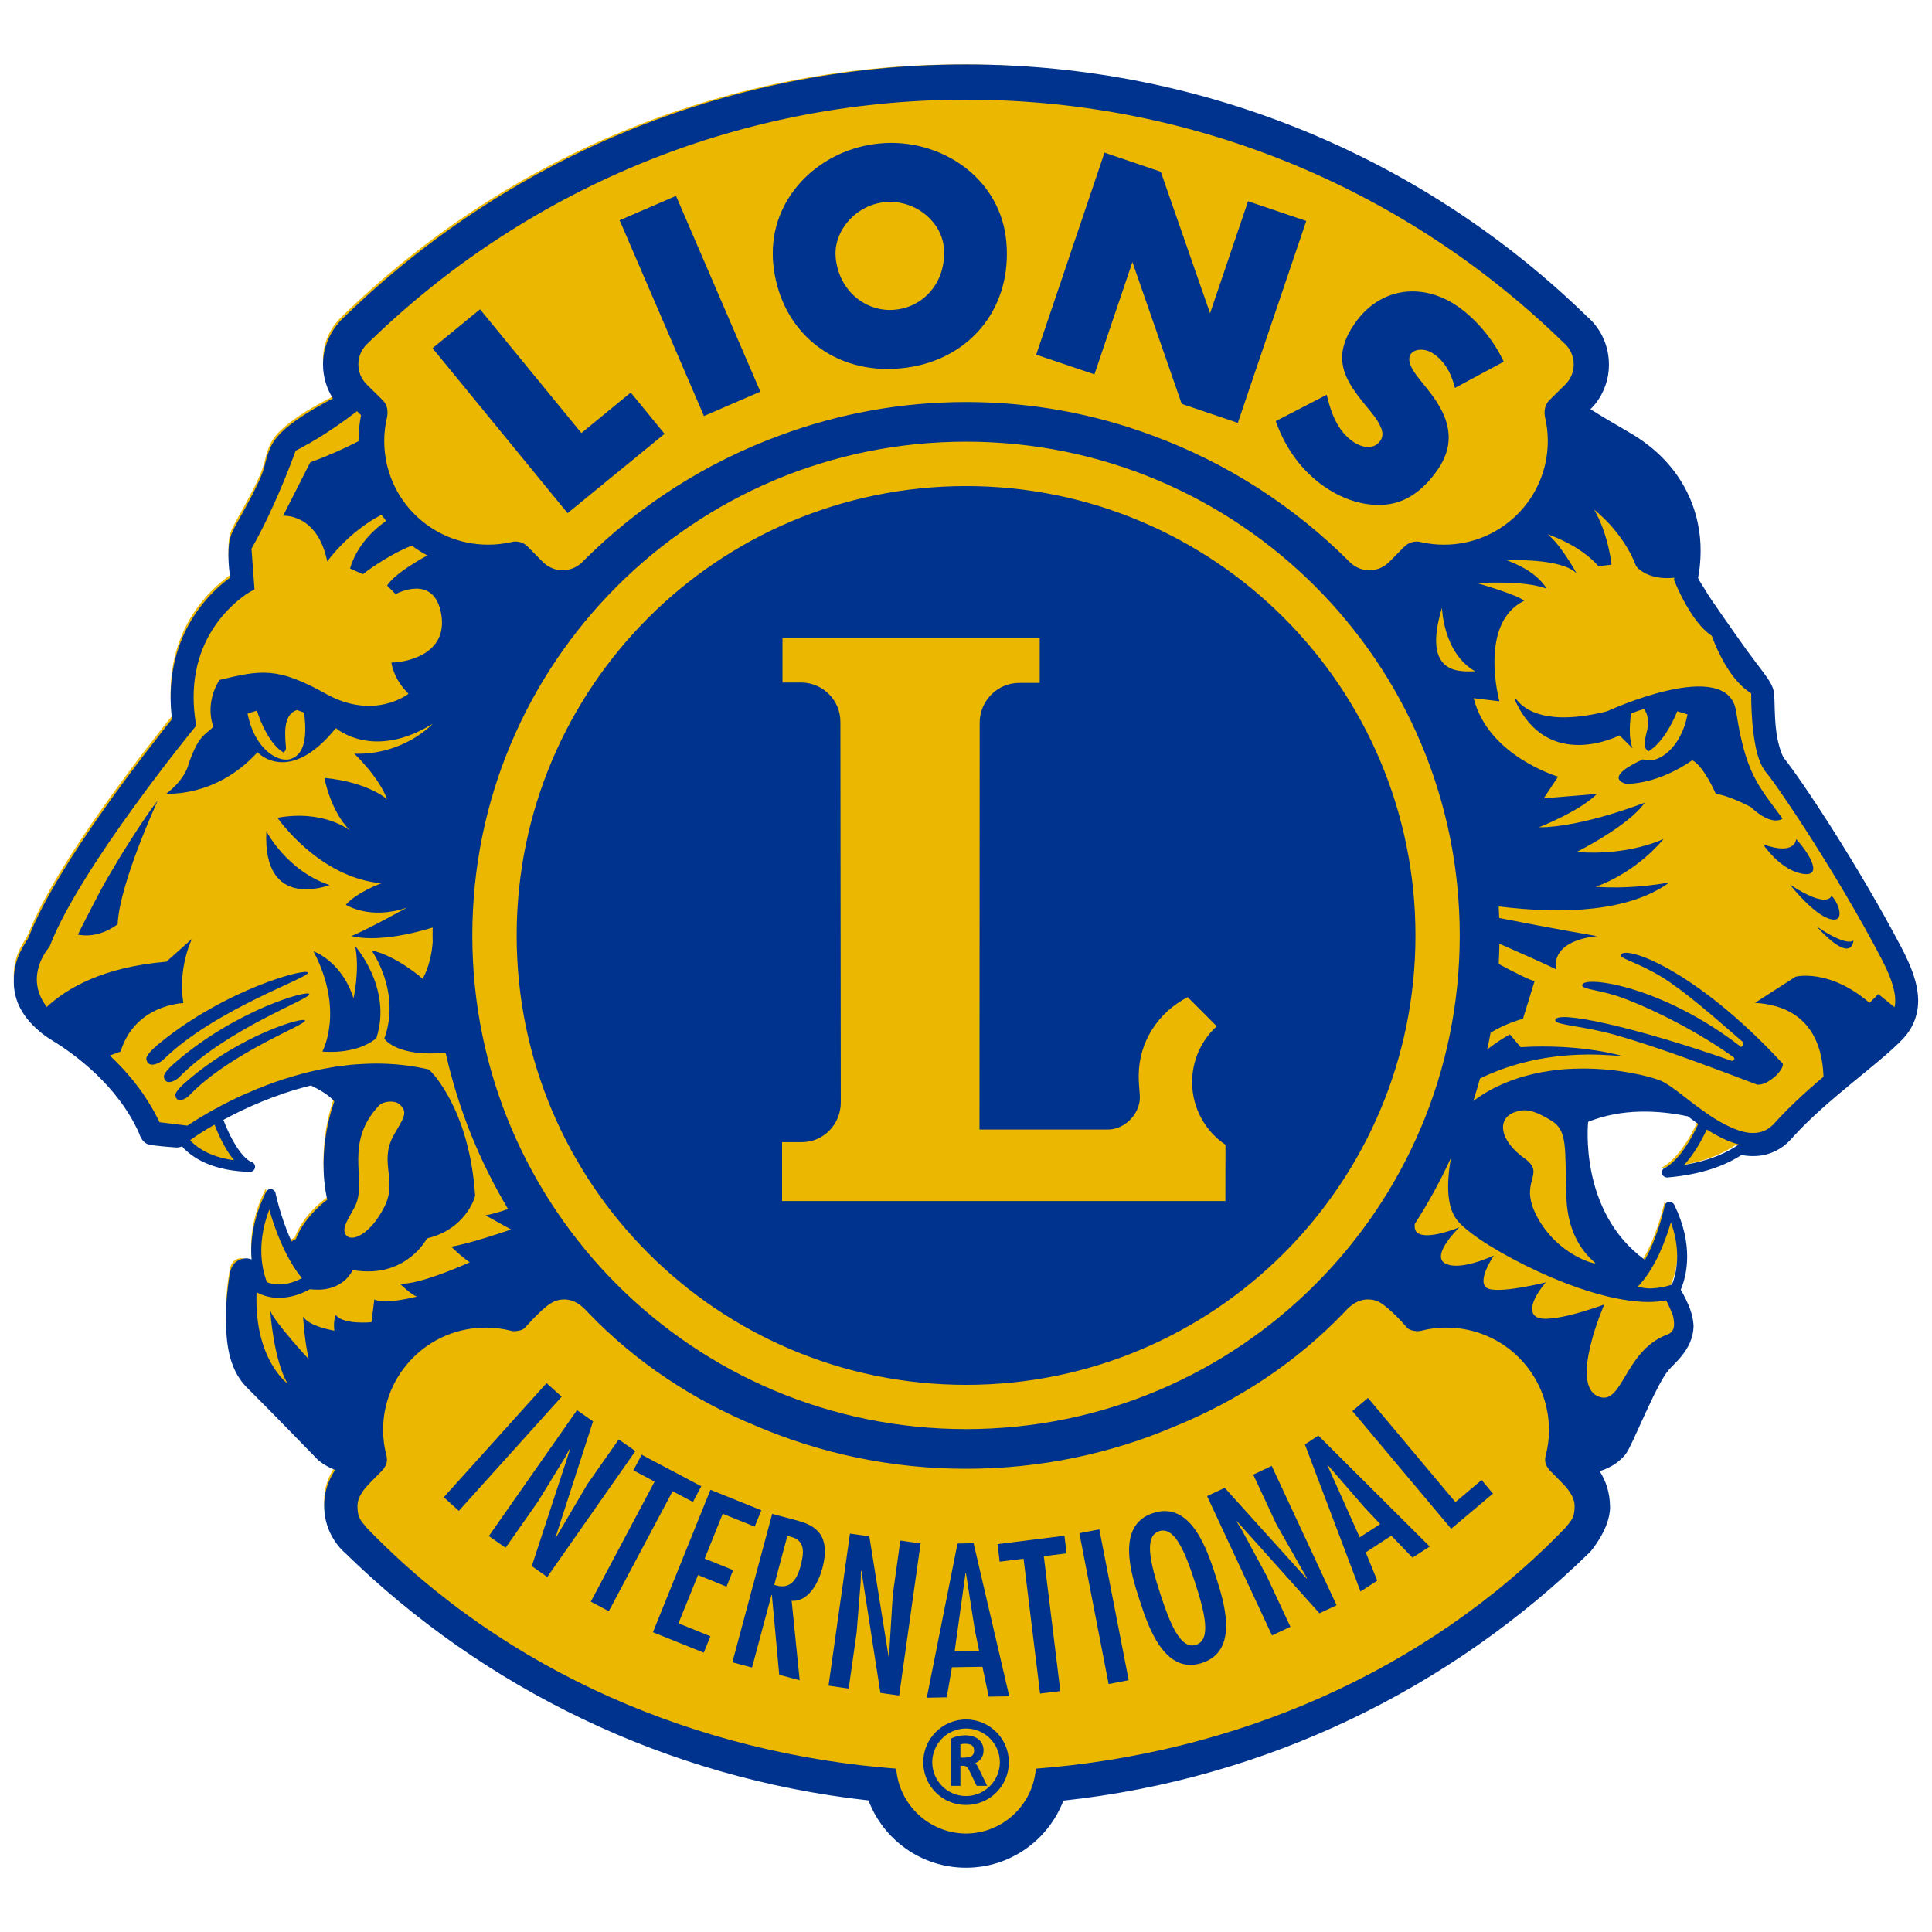
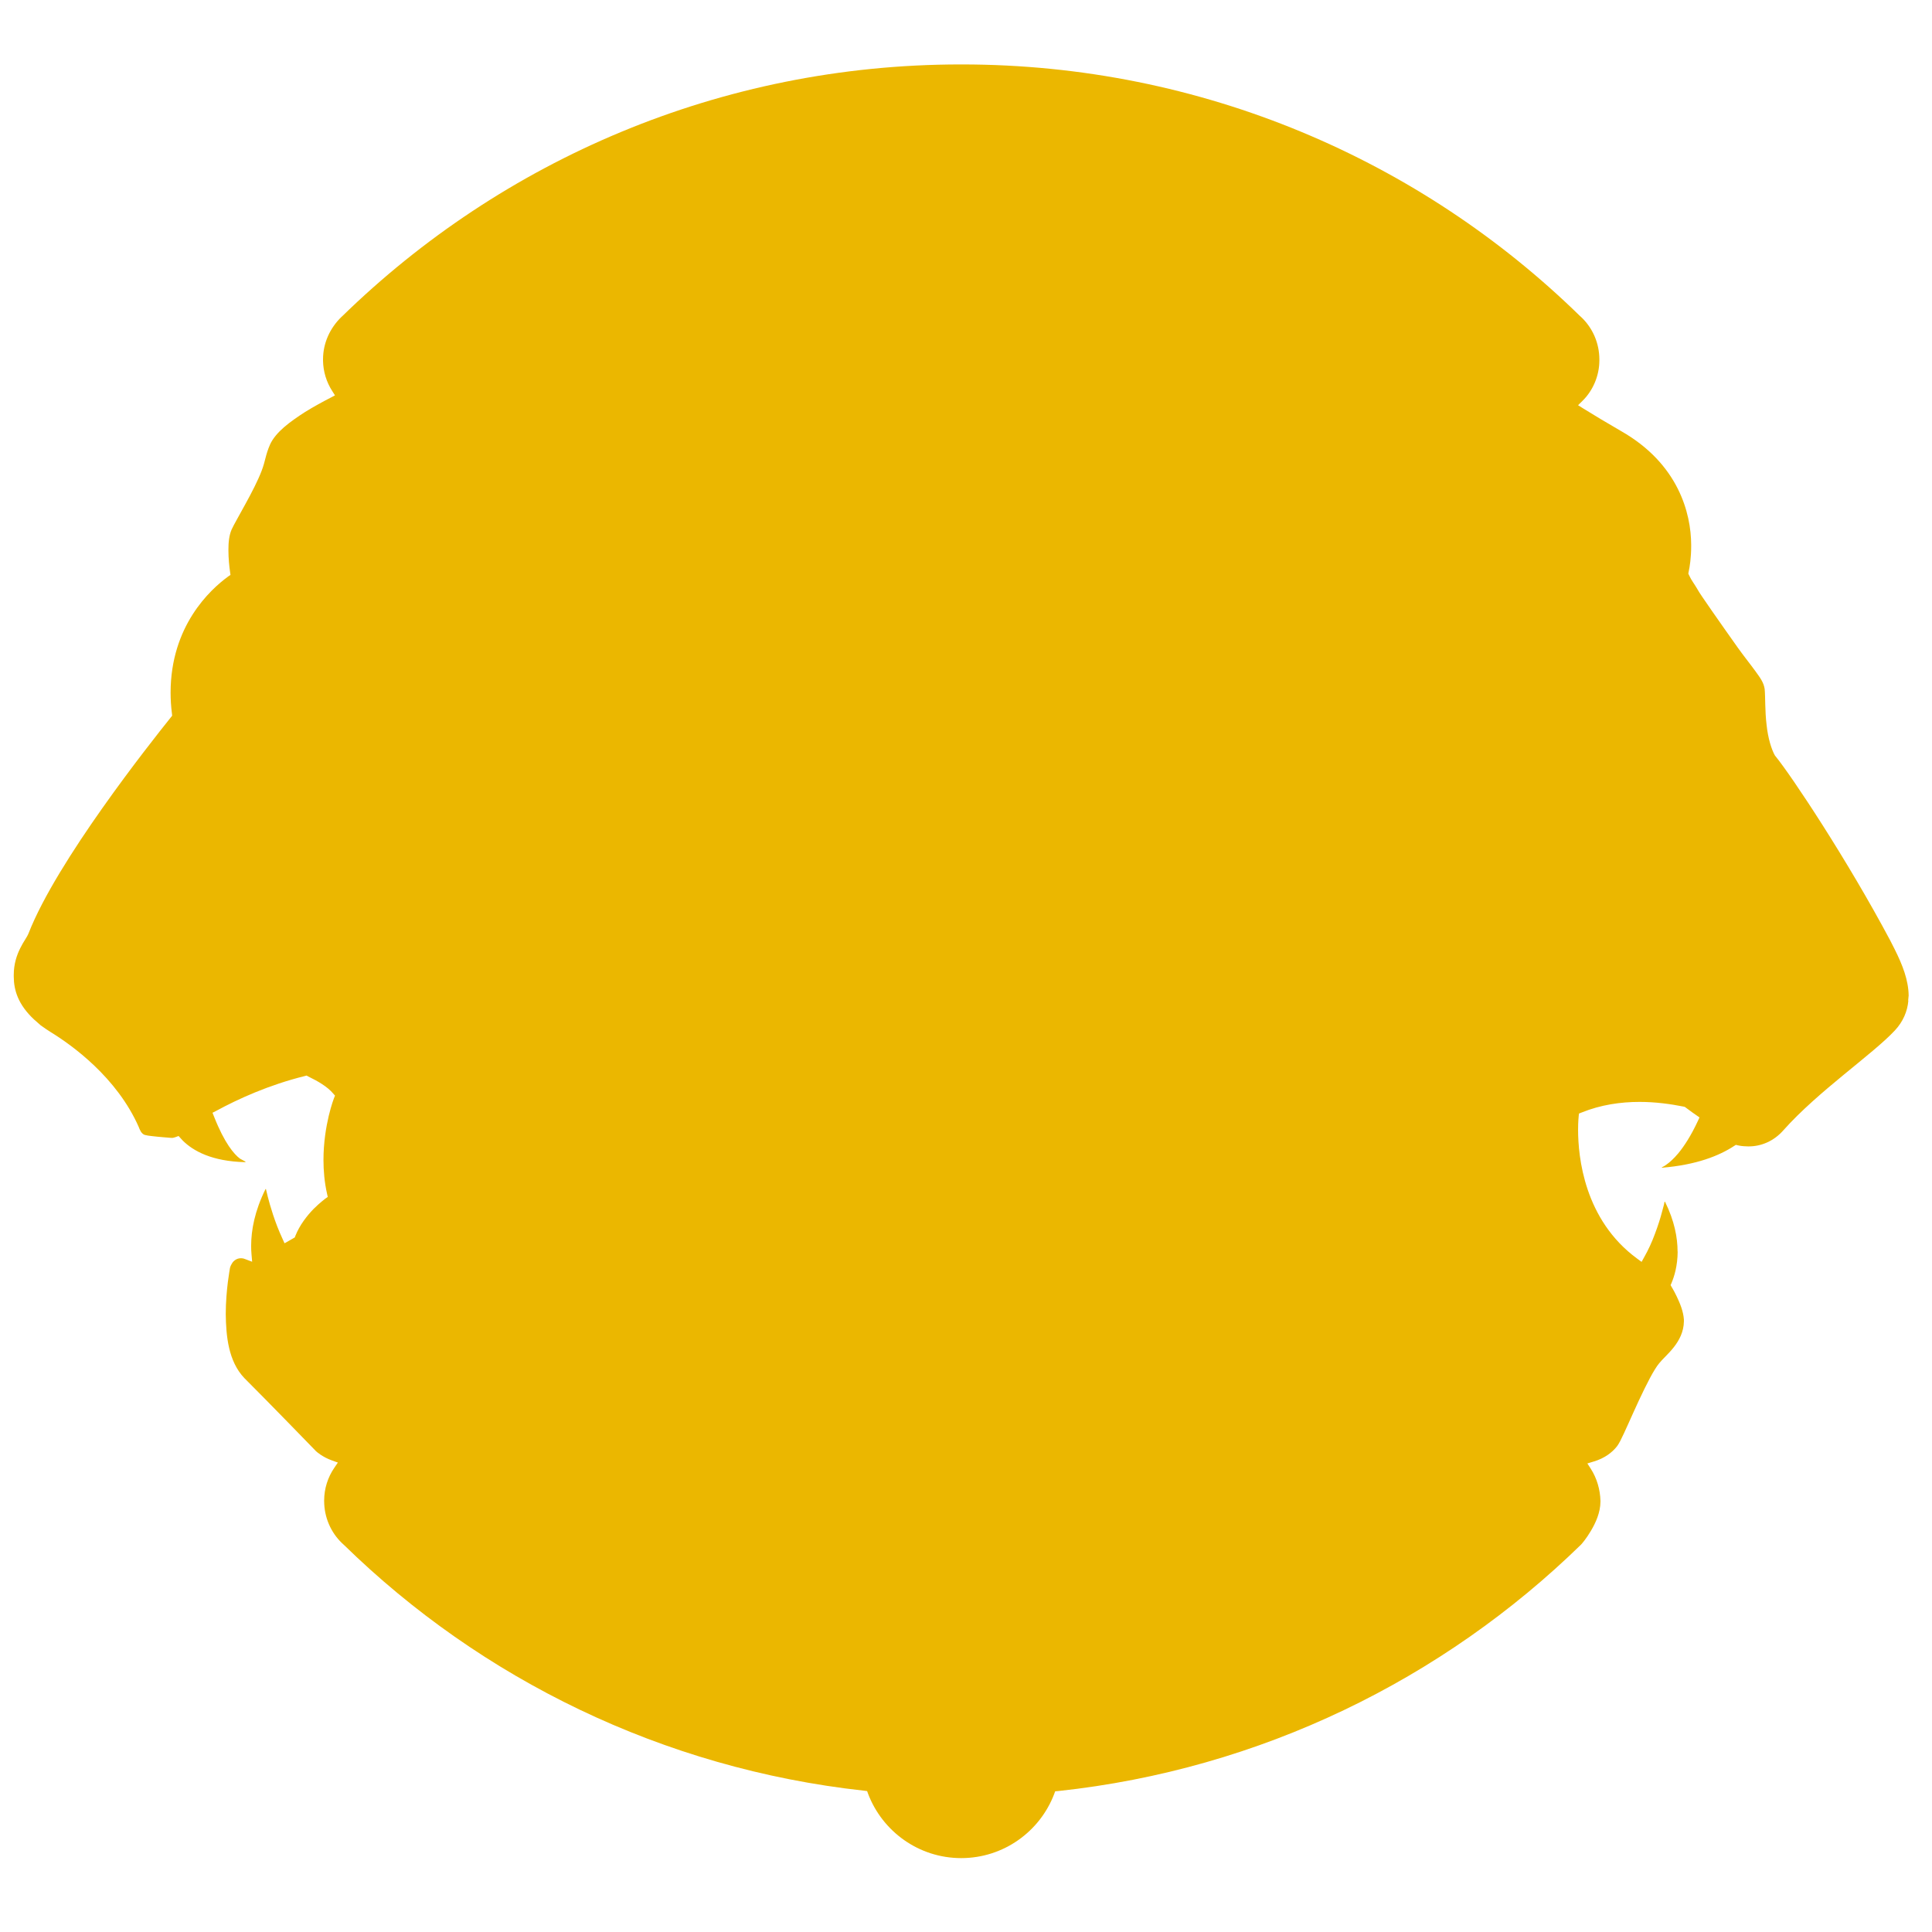
<svg xmlns="http://www.w3.org/2000/svg" id="a" width="150" height="150" viewBox="0 0 150 150">
  <path d="m148.187,77.293c-.015-1.174-.456-2.341-1.095-3.613l-.166-.327h-.007.007l-.167-.329c-3.328-6.261-7.664-12.787-8.911-14.313l-.022-.024-.016-.02c-.265-.459-.546-1.355-.652-2.38-.136-1.101-.09-2.204-.151-2.796-.076-.509-.342-.859-.723-1.388-.37-.512-.842-1.095-1.328-1.771-.7-.98-1.443-2.045-2.036-2.893-.289-.42-.553-.807-.752-1.094-.198-.299-.304-.448-.342-.534-.274-.476-.539-.811-.646-1.07-.021-.039-.037-.07-.053-.106l-.046-.105.022-.115c.091-.425.199-1.124.199-1.999v-.121c-.009-2.443-.987-6.289-5.44-8.825-1.093-.632-2.066-1.215-2.946-1.761l-.396-.249.335-.329c.827-.805,1.32-1.969,1.32-3.154v-.059c0-1.279-.524-2.445-1.374-3.264l-.168-.155c-12.327-12.039-29.29-19.497-47.967-19.497h.015-.084c-18.685,0-35.639,7.458-48.044,19.566l-.036.03c-.897.867-1.437,2.037-1.437,3.304v.106c.015.844.267,1.656.713,2.349l.214.34-.358.189c-.547.282-1.269.669-1.967,1.103-1.154.743-2.263,1.544-2.712,2.515-.375.857-.349,1.252-.661,2.059-.279.735-.781,1.708-1.253,2.564-.471.874-.904,1.611-1.069,1.976-.208.477-.253,1.026-.253,1.609,0,.646.069,1.285.129,1.702l.031.22-.184.128c-1.412,1.028-4.454,3.845-4.465,8.996,0,.522.03,1.079.106,1.655l.015.153-.098.123c-1.657,2.071-8.843,11.143-11.043,16.755-.128.335-.397.644-.656,1.179-.257.517-.497,1.191-.501,2.059v.143c.007,1.071.349,2.175,1.572,3.324l.441.386.076.069c.069.049.099.074.205.144.115.084.289.204.569.381,1.656,1.016,5.145,3.517,6.843,7.375l.007.007v.015c.018.043.039.091.054.131.091.169.075.202.25.373.149.091.061.049.183.091.146.04.274.054.493.081.563.071,1.362.126,1.542.143h.1c.083-.016.151-.034.228-.061l.234-.086.169.186c.061.068.114.131.165.18.806.796,2.26,1.606,4.832,1.665h.007c.007,0,.024-.005.024-.011v-.01c0-.006-.013-.024-.013-.024l-.418-.227c-.453-.339-1.198-1.193-2.009-3.255l-.123-.308.289-.148c1.667-.907,4.087-2.016,6.889-2.706l.13-.034.118.068c.771.373,1.499.798,1.941,1.325l.145.164-.085.209s-.197.506-.403,1.363c-.204.867-.409,2.066-.409,3.428,0,.826.076,1.725.28,2.631l.053.236-.204.141s-.091.069-.258.209c-.168.134-.396.342-.646.588-.502.519-1.077,1.246-1.407,2.084l-.045.121-.113.065c-.115.064-.228.131-.334.192l-.35.197-.168-.374c-.144-.312-.282-.636-.402-.946-.479-1.246-.745-2.326-.832-2.721h-.004l-.03-.148c0-.007-.007-.024-.024-.024-.007,0-.015.01-.021.016-.84,1.7-1.11,3.186-1.11,4.391,0,.23.007.447.026.647l.051.593-.554-.209c-.093-.041-.184-.063-.29-.063h-.007c-.045,0-.106,0-.176.015-.285.053-.492.278-.566.435-.103.179-.12.267-.13.315v.014l-.005.009-.004.006v.019c0,.007-.007.026-.007.05-.011.046-.022.121-.037.22-.031.175-.069.441-.11.768-.08.652-.163,1.546-.163,2.477.022,1.71.197,3.672,1.448,4.981,1.925,1.92,5.296,5.4,5.517,5.627v.003l.03.031c.054.048.494.457,1.26.732l.449.161-.273.403c-.503.727-.791,1.621-.791,2.541-.004.021-.004.019-.004.021h-.011l.015.021c0,1.27.524,2.439,1.374,3.259l.164.151c10.638,10.394,24.728,17.364,40.389,19.081l.229.03.076.213c1.109,2.91,3.927,4.99,7.227,4.99,3.293,0,6.111-2.066,7.22-4.975l.076-.211.228-.019c15.738-1.687,29.889-8.688,40.606-19.139l.033-.039c.014-.011.37-.417.727-1.024.367-.616.737-1.412.743-2.272v-.046c-.021-.89-.279-1.768-.75-2.503l-.267-.413.471-.144c.88-.253,1.467-.733,1.801-1.153.113-.14.167-.246.28-.447.343-.667.872-1.909,1.443-3.136.571-1.222,1.178-2.428,1.587-2.905.487-.623,1.883-1.599,1.913-3.239v-.151c-.044-.639-.302-1.254-.546-1.768-.114-.25-.236-.462-.325-.623-.024-.045-.046-.08-.07-.116l-.091-.165.07-.161c.213-.504.471-1.329.478-2.44l-.007-.006c0-1.067-.236-2.369-.972-3.858,0,0-.007-.01-.015-.01h-.009c-.007,0-.014.01-.014.013,0,.006-.007.006-.007.016,0,.007,0,.021-.007.035-.007.044-.016.093-.031.16-.039.138-.085.314-.146.541-.119.466-.309,1.084-.576,1.782-.211.574-.486,1.18-.812,1.756l-.204.369-.335-.245c-4.131-3.022-4.596-7.923-4.596-10.016,0-.643.046-1.028.046-1.038l.022-.216.205-.081c1.497-.605,3.037-.824,4.504-.824,1.223,0,2.393.161,3.439.369l.078.024.068.05c.176.13.349.258.532.391.093.061.181.128.273.19l.26.181-.13.283c-.539,1.156-1.064,1.952-1.51,2.495-.373.444-.691.721-.914.874-.111.089-.204.14-.265.17-.031.014-.053.034-.069.034l-.029.015c0,.001-.007.01-.007.01h-.024l.031.009c0,.007.007.015.021.015,2.644-.22,4.414-.919,5.59-1.693l.131-.081.158.039c.16.033.312.06.464.066.114.01.22.014.325.014h.054c.957,0,1.946-.404,2.689-1.254,2.718-3.052,6.913-5.88,8.659-7.754.622-.668.972-1.476,1.041-2.309h-.015" fill="#ebb700" stroke-width="0" />
-   <path d="m142.198,69.55s-.267,1.076-3.229-.876c0,0,1.792,2.308,3.107,2.674,1.314.365.591-1.404.121-1.798m-2.741-4.4s-.039,1.314-2.568.402c0,0,1.238,1.902,2.94,2.264,1.836.397.629-1.586-.372-2.666m-1.058-1.592c-1.913-2.591-2.871-3.519-3.608-8.334-.653-4.336-10.018,0-10.018,0-4.603,1.146-6.38-.055-7.048-.932,0-.026-.198-.163-.091.089,2.544,5.605,8.105,2.712,8.105,2.712l1.018,1.015c-.235-.591-.288-1.479-.121-2.715.214-.079.585-.23,1.002-.342.25.33.283.551.312,1.069.022.508-.273,1.191-.273,1.623,0,.41.303.593.303.593,1.064-.628,1.861-2.158,2.24-3.112.275.075.539.158.8.243-.511,2.663-2.296,3.821-3.313,3.532-.054-.016-.1-.033-.145-.046-3.249,1.482-1.322,1.901-1.322,1.901,2.704,0,5.144-1.832,5.144-1.832.902.448,1.837,2.621,1.837,2.621,1.01.106,2.703,1.01,2.703,1.01,1.686,1.581,2.477.906,2.477.906m-114.49,11.959c-.076-.407-6.349,1.265-11.469,5.435,0,0-1.153.882-1.08,1.289.151.776,1.071.277,1.307.04,3.996-3.928,11.319-6.353,11.242-6.764m73.39,38.971l1.8,3.856,2.363,4.168-.016.049-6.358-7.047-1.373.642,5.043,10.818,1.427-.672-1.853-3.97-1.906-3.524-.41-.672.016-.033,6.41,7.152,1.329-.627-5.037-10.818-1.434.678ZM9.316,66.533c-.568.959-1.061,1.77-1.559,2.696l.004-.005c-.524.999-1.359,2.607-1.716,3.341.942.175,1.985-.009,3.09-.805.121-3.115,3.107-9.595,3.107-9.595-.851,1.062-2.127,3.085-2.926,4.368m5.174,17.424s-.926.756-.874,1.098c.108.661.849.233,1.041.031,3.229-3.373,9.092-5.503,9.032-5.849-.054-.349-5.075,1.129-9.2,4.721m40.167-51.655l4.377-1.895-6.548-15.199-4.383,1.895.091.195,6.463,15.004Zm33.264-11.958l3.827,11.013,4.359,1.474,5.311-15.678-4.519-1.529-2.949,8.699-3.827-10.991-4.368-1.483-5.304,15.688,4.522,1.527,2.947-8.72Zm-19.005,8.302h.014c.324,0,.653-.016.987-.048,4.9-.447,8.266-4.076,8.257-8.878,0-.318-.014-.653-.046-.987-.432-4.657-4.568-7.64-8.939-7.64-.297,0-.592.015-.895.044-4.445.41-8.295,3.907-8.295,8.509,0,.25.006.508.03.775.456,4.928,4.131,8.226,8.887,8.226m-.198-12.952c.136-.015.265-.021.394-.021h.009c2.141,0,3.987,1.632,4.157,3.529h-.004c.016.161.024.32.024.482,0,2.36-1.649,4.161-3.807,4.359-.128.015-.257.021-.387.021-2.138-.006-3.991-1.641-4.223-4.079-.007-.106-.011-.203-.011-.302-.004-1.915,1.652-3.792,3.847-3.99m30.398,17.182c.731,1.971,1.966,3.702,3.714,4.908,1.215.841,2.689,1.418,4.216,1.418.183,0,.373-.007.562-.03,1.792-.174,3.1-1.38,4.025-2.72.586-.849.845-1.678.845-2.482,0-1.337-.691-2.562-1.611-3.708l-.685-.859c-.258-.327-.501-.653-.652-1.01-.084-.198-.114-.364-.114-.502,0-.471.357-.73.91-.742.313,0,.67.104.996.333.82.572,1.3,1.404,1.564,2.369l.076.267,3.789-2.035-.09-.181c-.752-1.563-2.065-3.132-3.494-4.125-1.11-.768-2.318-1.155-3.487-1.155-1.723,0-3.365.842-4.504,2.506-.676.971-.972,1.832-.972,2.634,0,1.408.881,2.569,1.967,3.891.441.522,1.178,1.412,1.161,2.066,0,.173-.045.325-.145.477-.257.374-.582.503-.962.512-.372,0-.797-.161-1.163-.414-1.131-.778-1.656-2.049-1.99-3.378l-.061-.267-3.957,2.046.06.18Zm-55.046,6.965l7.527-6.157-2.621-3.208-3.835,3.145-7.869-9.609-3.692,3.024.145.169,10.345,12.636Zm96.946,32.066c2.847,3.089,2.885,1.114,2.885,1.114-.668.469-2.885-1.114-2.885-1.114m7.914,5.782c-.016-1.389-.571-2.717-1.308-4.137-3.358-6.388-7.814-13.103-9.123-14.705-.219-.37-.508-1.25-.606-2.233-.13-1.064-.091-2.143-.153-2.802-.09-.616-.417-1.028-.79-1.558-.381-.516-.842-1.101-1.322-1.763-.698-.98-1.444-2.032-2.036-2.893-.584-.835-1.049-1.527-1.077-1.594-.28-.487-.563-.874-.632-1.04-.015-.039-.03-.068-.045-.099.09-.441.198-1.17.198-2.075v-.059c.015-2.53-.995-6.579-5.62-9.207-1.086-.629-2.059-1.205-2.932-1.753.896-.882,1.435-2.135,1.435-3.443v-.036c0-1.375-.568-2.644-1.497-3.541l-.159-.136c-12.396-12.106-29.45-19.612-48.225-19.612h-.069c-18.784,0-35.829,7.506-48.285,19.66l-.054.043c-.961.939-1.544,2.195-1.548,3.572v.044c.004.937.28,1.846.77,2.612-.551.285-1.28.68-1.995,1.128-1.164.743-2.332,1.556-2.857,2.673-.394.91-.37,1.33-.663,2.075-.269.696-.765,1.659-1.235,2.519-.471.869-.896,1.596-1.077,2.004-.243.554-.282,1.156-.289,1.755,0,.669.075,1.33.136,1.757-1.466,1.055-4.611,3.978-4.624,9.289,0,.547.037,1.108.105,1.7-1.663,2.091-8.848,11.137-11.104,16.871-.136.409-1.17,1.479-1.173,3.35v.039c-.029,1.18.355,2.464,1.697,3.713l.456.401.09.065c.05.036.222.189.795.541,1.629.995,5.062,3.47,6.702,7.209.013.049.036.106.07.186.068.12.108.268.348.488.183.131.235.13.297.148.19.053.343.073.563.099.631.078,1.579.144,1.587.144h.136c.115-.016.222-.044.32-.083.06.066.114.13.183.197.872.865,2.438,1.716,5.089,1.78h.007c.197,0,.364-.156.387-.349.021-.209-.114-.393-.312-.437-.121-.041-1.071-.502-2.148-3.249,1.647-.899,4.04-1.992,6.797-2.672.756.362,1.452.786,1.823,1.242,0,0-1.437,3.652-.554,7.628,0,0-1.737,1.242-2.439,3.052-.114.06-.229.121-.334.183-.144-.309-.274-.625-.388-.925-.592-1.533-.85-2.822-.854-2.822-.034-.167-.172-.288-.332-.309-.166-.025-.329.066-.402.213-.866,1.752-1.155,3.306-1.155,4.566,0,.243.015.466.031.675-.125-.046-.274-.083-.434-.083-.064,0-.146.007-.241.031-.442.079-.707.391-.827.605-.123.223-.153.389-.168.439v.02c0,.005-.327,1.691-.327,3.617.024,1.717.173,3.784,1.548,5.234,1.991,1.979,5.522,5.625,5.53,5.63l.037.04c.058.051.548.504,1.375.811-.547.793-.859,1.755-.859,2.753v.044c0,1.37.569,2.641,1.497,3.532l.159.144c10.695,10.446,24.862,17.455,40.606,19.187,1.156,3.055,4.111,5.226,7.572,5.226,3.45,0,6.399-2.165,7.561-5.21,15.821-1.696,30.057-8.724,40.84-19.256l.04-.035c.021-.022.388-.443.766-1.076.379-.642.791-1.494.798-2.465,0-.031-.007-.046-.007-.055-.016-.964-.288-1.905-.805-2.693.955-.288,1.602-.807,1.982-1.275.136-.168.204-.307.318-.519.352-.682.881-1.92,1.46-3.145.553-1.208,1.183-2.424,1.541-2.836.381-.527,1.946-1.617,1.991-3.463,0-.061,0-.128-.009-.173-.053-.73-.325-1.384-.577-1.906-.123-.267-.243-.487-.343-.647-.021-.046-.044-.083-.066-.121.227-.531.499-1.412.499-2.576,0-1.123-.25-2.492-1.009-4.032-.078-.148-.236-.23-.403-.209-.169.011-.297.14-.334.299,0,.01-.228,1.126-.745,2.474-.213.559-.479,1.159-.791,1.725-5.18-3.775-4.405-10.719-4.405-10.719,2.658-1.066,5.485-.899,7.733-.428.175.136.357.269.541.397.09.07.181.135.279.195-.531,1.134-1.04,1.903-1.457,2.417-.357.422-.654.676-.851.824-.099.064-.168.109-.214.136-.03.013-.045.019-.053.019-.183.07-.282.267-.243.459.046.17.205.303.387.303h.03c2.697-.23,4.528-.944,5.758-1.753.183.041.357.068.526.075.12.014.234.014.355.014h.046c1.064.007,2.156-.435,2.969-1.37,2.674-3.004,6.844-5.822,8.654-7.753.772-.826,1.161-1.862,1.161-2.911v-.02ZM28.49,26.716l.106-.099c11.97-11.683,28.331-18.876,46.372-18.876h.069c18.04,0,34.401,7.194,46.37,18.876l.115.099c.403.401.661.956.661,1.573,0,.607-.235,1.145-.652,1.563l-1.239,1.223c-.252.254-.373.594-.373.965,0,.106.009.205.03.304l-.006-.007c.151.61.228,1.248.228,1.9,0,4.452-3.609,8.051-8.053,8.051-.591,0-1.168-.06-1.722-.183h-.024l-.053-.015c-.105-.03-.213-.045-.328-.045-.378,0-.721.16-.964.41l-.015.007-1.101,1.116c-.403.423-.957.697-1.587.697-.631,0-1.185-.265-1.597-.705-4.29-4.285-9.501-7.648-15.305-9.777-4.497-1.671-9.35-2.579-14.417-2.579s-9.912.909-14.393,2.572c-5.818,2.119-11.043,5.492-15.337,9.784-.409.439-.964.705-1.594.705-.629,0-1.186-.274-1.588-.697l-1.1-1.116-.024-.022c-.243-.25-.577-.396-.957-.396-.113,0-.219.015-.325.045l-.061.015h-.015c-.554.123-1.131.183-1.723.183-4.452,0-8.057-3.599-8.057-8.051,0-.652.08-1.29.229-1.9l-.004.007c.022-.099.031-.198.031-.304,0-.37-.108-.692-.373-.965l-1.239-1.223c-.417-.418-.653-.956-.653-1.563,0-.617.259-1.173.669-1.573m83.462,20.471s.091,3.538,2.583,4.937c-.929-.021-4.231.501-2.583-4.937m1.38,25.445c0,10.586-4.283,20.154-11.226,27.102-6.942,6.943-16.511,11.223-27.101,11.223s-20.167-4.28-27.109-11.223c-6.942-6.948-11.227-16.516-11.227-27.102,0-10.595,4.285-20.167,11.227-27.11,6.942-6.942,16.514-11.228,27.109-11.228s20.159,4.286,27.101,11.228c6.943,6.943,11.226,16.515,11.226,27.11m-95.157,17.451c-1.717-.235-2.713-.857-3.313-1.44-.054-.065-.045-.065-.098-.124l.218-.154c0-.004.397-.283,1.14-.736.161-.099.339-.202.533-.312.537,1.374,1.07,2.234,1.519,2.766m2.733,3.827c.381,1.352,1.178,3.663,2.529,5.326-.334.183-1.025.498-1.777.489-.303,0-.615-.055-.935-.172-.204-.534-.439-1.375-.439-2.459,0-.895.159-1.965.622-3.185m5.165,8.188s-.223.447-.113,1.218c0,0-1.991-.325-2.432-1.104,0,0,.106,1.875.441,3.319,0,0-2.654-2.872-2.985-3.757,0,0,.22,3.647,1.325,5.637,0,0-2.594-1.893-2.39-7.08.298.159.595.27.886.339h.004c.136.035.269.054.403.07.022,0,.046.007.068.007.129.016.26.021.381.021,1.124-.005,2.02-.461,2.393-.671.222.019.425.034.623.034,1.146.006,1.921-.487,2.347-.98.159-.199.282-.381.364-.543.419.075.816.103,1.194.103,1.678.011,2.877-.698,3.623-1.389.493-.454.797-.914.955-1.176,2.963-.698,3.689-3.13,3.699-3.198l.025-.084v-.091c-.452-6.679-3.412-9.569-3.48-9.633l-.105-.104-.145-.033c-1.33-.294-2.651-.427-3.941-.427-.305,0-.61.01-.912.025-.074,0-.144.011-.22.011-.297.016-.593.033-.881.064h-.007c-.297.033-.586.066-.875.105-.075.011-.148.026-.22.029-.28.049-.562.094-.835.149h-.015c-.282.049-.562.113-.836.173-.066.015-.135.031-.209.048-.269.068-.534.126-.793.197-.009,0-.009.007-.016.007-.264.074-.522.144-.781.219-.068.024-.129.036-.198.064-.252.071-.493.15-.737.233-.007,0-.011.009-.015.009-.252.08-.493.165-.728.262-.061.021-.123.041-.183.063-.228.088-.457.179-.676.265h-.013c-.223.091-.443.184-.663.288-.053.019-.106.04-.159.065-.206.089-.412.184-.61.263,0,.01-.007.01-.01.01-.203.098-.401.186-.588.283-.046.019-.093.044-.141.064-.18.095-.345.181-.514.259-.007.009-.015.019-.03.019-.167.089-.33.169-.484.268-.046.018-.093.039-.138.065-.136.073-.274.153-.394.216-.016.009-.031.019-.045.026-.86.488-1.46.894-1.741,1.07l-2.165-.265c-.114-.243-.235-.472-.355-.707-.024-.041-.046-.084-.074-.131-.118-.219-.246-.439-.376-.638-.024-.039-.046-.081-.069-.119-.129-.206-.262-.409-.394-.603-.013-.011-.019-.026-.03-.044-.141-.204-.289-.401-.437-.593-.026-.036-.05-.073-.079-.101-.146-.203-.297-.382-.451-.564-.021-.024-.037-.041-.054-.058-.15-.185-.31-.355-.462-.533-.011-.011-.022-.02-.03-.033-.16-.174-.327-.344-.488-.503l-.066-.073c-.161-.161-.327-.325-.494-.479l.842-.309c1.11-3.653,4.87-3.762,4.87-3.762-.441-2.768.668-4.981.668-4.981l-1.99,1.77c-4.918.413-7.724,2.058-9.282,3.512-.348-.463-.554-.902-.663-1.317-.013-.03-.02-.065-.028-.098-.011-.053-.022-.111-.03-.168-.009-.055-.016-.1-.025-.154-.006-.035-.009-.075-.014-.12-.006-.093-.015-.183-.015-.273,0-.7.236-1.32.472-1.78.12-.219.235-.401.327-.519.084-.124.136-.169.129-.169l.069-.075.029-.093c1.125-2.937,3.931-7.201,6.45-10.678,2.522-3.488,4.747-6.207,4.754-6.215l.144-.173-.034-.238c-.11-.703-.163-1.368-.163-1.982,0-2.931,1.116-4.967,2.233-6.296.553-.659,1.113-1.146,1.527-1.459.213-.16.379-.272.502-.349.114-.07.166-.096.166-.096l.3-.161-.235-3.169c1.736-3.03,3.11-6.713,3.429-7.603.303-.148.588-.312.865-.471.093-.046.176-.098.268-.144.181-.108.364-.213.538-.32.099-.058.185-.114.282-.171.159-.101.313-.2.463-.299.083-.054.167-.104.252-.167.15-.1.295-.189.433-.288.066-.046.143-.1.211-.145.145-.106.28-.197.419-.294.048-.039.101-.079.15-.108.338-.252.639-.471.89-.662l.307.31c-.133.656-.198,1.323-.198,2,0,.007.005.014.005.022-1.154.593-2.402,1.148-3.752,1.641l-2.106,4.146s2.652-.222,3.428,3.541c0,0,1.632-2.293,4.215-3.621.113.158.236.314.357.477-1.135.805-2.301,2.006-2.802,3.697l.996.443s1.753-1.399,3.797-2.221c.379.283.788.536,1.21.763-1.255.69-2.632,1.572-3.125,2.338l.659.668s2.991-1.661,3.541,1.549c.554,3.208-2.871,3.761-3.867,3.761,0,0,.108,1.215,1.327,2.428,0,0-2.654,2.105-6.414,0-3.763-2.103-5.052-1.851-8.261-1.077,0,0-1.174,1.665-.474,3.639-.722.707-1.11.631-1.896,2.79-.323,1.394-1.762,2.398-1.762,2.398,0,0,3.87.328,7.083-3.213,0,0,2.43,2.659,6.083-1.876,0,0,2.872,2.546,7.52-.334,0,0-2.21,2.43-6.085,2.326,0,0,1.885,1.766,2.546,3.538,0,0-1.437-1.329-4.868-1.663,0,0,.441,2.544,1.99,4.091,0,0-1.99-1.653-5.639-.994,0,0,3.208,4.651,8.078,5.087,0,0-1.885.67-2.766,1.667,0,0,1.876,1.215,4.753.219,0,0-2.985,1.655-4.314,2.21,0,0,1.99.662,6.305-.661-.009.204-.009.41-.009.616,0,.178,0,.343.009.517-.061.783-.243,1.846-.775,2.848,0,0-1.99-1.771-3.978-2.209,0,0,2.323,3.2.994,6.854,0,0,.827,1.282,4.094,1.139.257-.01.479-.01.676-.01.972,4.329,2.628,8.401,4.84,12.103-.722.25-1.369.423-1.755.486l1.99,1.1s-3.206,1.113-4.649,1.33c0,0,.776.78,1.443,1.215,0,0-3.873,1.77-5.423,1.665,0,0,.885.881,1.329.996,0,0-2.544.664-3.319.218l-.219,1.775s-2.219.214-2.767-.561m3.35-16.261c.339-.355,1.193-.412,1.549-.128.85.664.22,1.264-.454,2.518-1.088,2.05.364,3.459-.693,5.505-1.054,2.052-2.377,2.631-2.852,2.265-.71-.538.339-1.669.688-2.569.751-1.947-.931-4.738,1.762-7.592m-6.487-30.659s.056-.024.125-.048c.22.076.413.151.544.198.295,2.25-.124,3.338-1.08,3.611-1.016.285-2.803-.869-3.304-3.532.227-.086.471-.154.722-.229.325,1.032,1.058,2.673,2.066,3.243,0,0,.208-.111.19-.374-.059-.781-.277-2.453.736-2.868m98.949,63.008c-.083.11-.273.334-.342.425-10.914,11.302-25.81,17.541-41.123,18.711-.22,2.807-2.561,5.02-5.417,5.036-2.862-.016-5.202-2.229-5.424-5.036-15.312-1.17-30.207-7.409-41.119-18.711-.064-.091-.255-.315-.345-.425-.289-.372-.363-.75-.363-1.252,0-.767.568-1.378.985-1.815.418-.438.965-.976.965-.976,0,0,.222-.265.298-.513.075-.258.03-.499.007-.601-.168-.632-.263-1.298-.267-1.977-.009-4.4,3.555-7.967,7.946-7.972.682-.01,1.344.081,1.976.241.111.03.249.066.591,0,.418-.066.524-.273.631-.379.106-.106.675-.747,1.184-1.206.517-.467,1.002-.845,1.718-.845.797,0,1.367.448,1.891,1.042,3.728,3.876,8.204,6.806,13.057,8.794,4.997,2.131,10.494,3.31,16.269,3.31,5.757,0,11.243-1.17,16.232-3.3,4.861-1.986,9.351-4.92,13.088-8.804.524-.595,1.094-1.042,1.892-1.042.713,0,1.1.309,1.716.845.616.548,1.034,1.036,1.185,1.206.151.173.22.297.631.379.264.058.479.03.601,0,.622-.16,1.282-.252,1.966-.241,4.398.005,7.953,3.572,7.946,7.972,0,.68-.091,1.345-.259,1.977-.03.101-.075.343,0,.601.076.248.298.513.298.513,0,0,.592.581.962.976.382.387.989,1.048.989,1.815,0,.502-.075.88-.365,1.252m7.838-23.288c.367,1.001.488,1.892.488,2.649,0,.872-.175,1.571-.343,2.039-.022.051-.037.098-.06.155l-.357.104c-.389.123-1.049.193-1.359.193-.305,0-.662-.064-.942-.136,1.382-1.424,2.186-3.658,2.573-5.003m-1.722,6.189c.478,0,.926-.044,1.359-.114.129.24.319.629.524,1.173.303,1.282-.252,1.388-.562,1.518-3.244,1.314-3.35,5.543-5.241,4.757-2.25-.932.471-7.138.471-7.138,0,0-4.398,1.637-5.325.93-.934-.701.782-2.647.782-2.647,0,0-3.82.956-4.594.419-.775-.553.569-2.51.569-2.51,0,0-2.613,1.249-3.776.622-1.17-.622,1.094-2.808,1.094-2.808,0,0-2.492,1.042-3.265.417-.184-.141-.228-.386-.198-.678,1.055-1.631,1.996-3.349,2.81-5.131v.028c-.029.16-.061.332-.084.494-.083.567-.135,1.14-.135,1.687,0,1.034.167,2.037.803,2.758.926,1.03,3.296,2.514,6.122,3.83,2.826,1.309,6.046,2.387,8.645,2.395m-4.14-3.007c-.085.08-2.91-.657-4.497-3.564-1.581-2.907.797-3.298-1.049-4.62-1.853-1.323-2.18-3.061-.661-3.571.79-.263,1.45-.131,2.772.666,1.314.792,1.056,2.105,1.185,5.946.129,3.823,2.324,5.07,2.249,5.144m6.887-7.633c.511-.552,1.133-1.414,1.765-2.752.797.498,1.633.937,2.49,1.158-.919.646-2.264,1.26-4.255,1.594m16.386-12.494l-.006.007c-.01.083-.016.167-.031.24l-1.268-1.024-.678.682c-3.151-2.703-5.741-2.03-5.741-2.03l-3.152,2.03c4.269.257,5.24,3.271,5.318,5.737q-.007.007-.016.015c-.313.258-.623.532-.934.81-.03.024-.069.05-.099.078-.289.262-.578.519-.859.788-.022.018-.054.04-.075.064-.29.278-.562.542-.836.811-.061.063-.124.123-.175.184-.274.277-.547.554-.798.844-.523.571-1.055.771-1.677.773-.927.007-2.066-.533-3.167-1.232-.252-.173-.509-.343-.753-.521-1.337-.95-2.438-1.96-3.28-2.318-.912-.354-3.214-.932-5.995-.932-.174,0-.355,0-.532.009-.083,0-.167.006-.258.006-.091.011-.18.011-.273.014-.114.009-.235.015-.349.02-.06.007-.121.007-.19.016-.136.011-.274.026-.409.039-.039.009-.084.009-.129.019-.154.019-.305.034-.457.058-.022.007-.053.007-.076.014-.165.026-.342.06-.508.086h-.03c-1.823.345-3.677,1.016-5.318,2.241.19-.578.364-1.161.524-1.751,2.285-1.118,6.023-2.285,11.181-1.707,0,0-3.198-1.015-8.028-.723l-.83-.989s-.78.396-1.77,1.173c.1-.434.19-.866.267-1.302,1.215-.762,2.515-1.086,2.515-1.086l.904-2.932c-.275-.025-1.315-.532-2.788-1.322.03-.524.046-1.05.053-1.574,2.045.897,3.746,1.658,4.423,1.999,0,0-.677-2.143,3.151-2.591,0,0-3.533-.601-7.588-1.404-.009-.299-.022-.602-.039-.896,5.082.621,10.133.407,13.262-1.871,0,0-2.703.562-5.749.343,0,0,2.931-.905,5.293-3.719,0,0-2.695,1.348-6.751,1.016,0,0,4.056-2.029,5.285-3.83,0,0-4.84,1.916-8.217,1.916,0,0,3.159-1.24,4.504-2.591l-4.132.34,1.116-1.683s-5.431-1.589-6.555-6.093l1.997.243s-1.655-6.062,1.922-7.802c-.456-.456-3.661-1.373-3.661-1.373,0,0,3.714-.245,5.408.433,0,0-.304-.586-1.139-1.201-.827-.607-1.937-.996-1.937-.996,0,0,4.17-.227,5.409,1.012,0,0-1.239-2.248-2.256-3.039,0,0,2.483.791,3.942,2.475l1.018-.114s-.228-2.362-1.353-4.276c0,0,2.248,1.687,3.265,4.39,0,0,.806,1.126,2.979.897l-.045.144.069.165c.007.018.319.822.851,1.757.502.872,1.154,1.867,2.02,2.444.114.323.379,1.011.791,1.78.514.957,1.238,2.042,2.269,2.688v.059c0,.572.016,1.742.161,2.917.151,1.194.372,2.378.979,3.138,1.064,1.279,5.651,8.133,8.941,14.431.7,1.333,1.109,2.445,1.101,3.317,0,.084,0,.179-.007.259m-72.13-40.215c-19.27,0-34.895,15.624-34.895,34.894s15.625,34.888,34.895,34.888,34.888-15.621,34.888-34.888-15.625-34.894-34.888-34.894m20.129,55.509h-34.417v-4.572h1.536c1.685,0,3.022-1.395,3.022-3.077l-.03-29.555c0-1.683-1.367-3.052-3.052-3.052h-1.444v-3.457h19.97v3.487h-1.596c-1.686,0-3.065,1.4-3.065,3.085l-.015,31.59h9.977c1.352,0,2.591-1.314,2.469-2.698-.04-.422-.084-1.04-.084-1.484,0-2.623,1.527-4.933,3.806-6.098l2.254,2.26c-1.175,1.076-1.912,2.616-1.912,4.334,0,2.026,1.025,3.815,2.589,4.868l-.007,4.37Zm-81.433-10.84s-1.041.835-.98,1.214c.129.735.952.249,1.17.031,3.616-3.728,10.193-6.086,10.123-6.466-.059-.383-5.692,1.248-10.314,5.221m99.291,34.215l-6.783-8.086-1.215,1.016,7.672,9.141,3.244-2.731-.881-1.054-2.036,1.713Zm-38.654,3.215l-2.385,11.973,1.549-.031.403-2.334,2.37-.037.484,2.318,1.596-.028-2.768-11.884-1.249.024Zm1.678,8.345l-1.899.024.842-6.066.035-.01.674,4.336.347,1.716Zm6.623-8.946l-5.195.648.167,1.363,1.855-.23,1.282,10.471,1.573-.19-1.283-10.475,1.77-.219-.168-1.368Zm-7.637,14.261c-1.835,0-3.323,1.493-3.323,3.324,0,1.838,1.488,3.317,3.323,3.317,1.833,0,3.323-1.478,3.323-3.317,0-1.831-1.489-3.32-3.323-3.324m0,5.946c-1.448,0-2.618-1.165-2.626-2.622.007-1.45,1.178-2.621,2.626-2.621,1.446,0,2.614,1.17,2.624,2.621-.01,1.447-1.179,2.622-2.624,2.622m14.534-21.974c-2.925.945-1.726,4.731-1.055,6.778.659,2.045,1.921,5.813,4.838,4.865,2.916-.946,1.723-4.733,1.055-6.779-.659-2.041-1.921-5.812-4.838-4.863m3.32,10.235c-1.185.382-1.999-1.572-2.78-3.978-.783-2.407-1.269-4.458-.085-4.846,1.193-.389,2.006,1.564,2.787,3.975.783,2.402,1.269,4.462.078,4.849M20.681,64.544c-.31,6.249,4.903,4.17,4.903,4.17-3.309-1.101-4.903-4.17-4.903-4.17m80.63,47.599l4.32,11.421,1.3-.845-.896-2.195,1.989-1.294,1.642,1.706,1.337-.865-8.645-8.611-1.046.683Zm1.776,1.601l2.865,3.304,1.208,1.28-1.594,1.03-2.507-5.599.029-.015Zm-19.284,5.294l2.27,11.71,1.558-.299-2.279-11.708-1.549.297Zm-8.082,17.846c.372-.153.646-.482.641-.991-.003-.691-.527-1.159-1.408-1.165-.357,0-.73.065-1.056.227l-.06.025v3.671h.728v-1.557h.204c.245.007.347.086.457.317l.601,1.24h.812l-.691-1.422c-.069-.128-.136-.25-.228-.344m-.847-.423h-.308v-1.038c.106-.025.25-.039.388-.039.517.009.668.199.677.524-.009.404-.214.527-.757.552m50.965-62.294c-.054.259,1.375.577,3.19,1.693,1.753,1.084,3.866,2.936,6.23,4.989.211.15-.033.477-.093.428-6.251-4.853-12.396-5.573-12.327-4.771.029.327,1.42.334,3.166.98,2.544.947,6.016,2.738,8.584,4.593.174.115-.031.303-.138.285-7.231-2.552-13.779-4.027-13.695-3.141.03.372,2.083.41,4.603,1.113,3.487.982,8.052,2.729,11.075,3.877.091-.025.502.115,1.382-.634.7-.657.601-.99.601-.99-6.806-7.393-12.411-9.289-12.578-8.421m-83.405,33.216l-7.979,8.858,1.169,1.06,7.983-8.863-1.173-1.055Zm5.604,4.375l-2.442,3.483-2.432,4.132-.041.009,2.921-9.027-1.246-.871-6.844,9.775,1.3.905,2.514-3.586,2.096-3.419.373-.691.041-.007-2.99,9.127,1.2.847,6.844-9.777-1.295-.901Zm-20.588-34.247c-.926-2.911-3.114-3.656-3.114-3.656,2.438,4.636.691,7.785.691,7.785,0,0,2.586.298,4.192-1.036,1.268-3.871-1.649-7.154-1.649-7.154.384,1.781-.12,4.06-.12,4.06m41.865,46.314l-.294,4.782-.029.029-1.498-9.36-1.503-.208-1.665,11.805,1.566.229.616-4.346.319-4.002.016-.772.036-.034,1.474,9.489,1.458.203,1.663-11.81-1.573-.222-.587,4.218Zm-7.533-5.803l-1.828-.487-3.094,11.523,1.528.41,1.512-5.643.029.005.571,6.2,1.587.425-.623-6.172c1.334.103,2.096-1.458,2.385-2.535.775-2.9-.949-3.419-2.066-3.726m.358,3.619c-.312,1.166-.905,1.79-2.029,1.408l1.019-3.803.243.064c1.169.277,1.065,1.235.767,2.332m-5.734,1.542l.514-1.283-2.209-.891,1.4-3.483,2.483 1.0.513-1.273-3.947-1.589-4.468,11.061,3.947,1.586.513-1.273-2.477-1.004,1.518-3.751,2.211.9Zm-2.606-6.574l.646-1.218-4.628-2.449-.644,1.211,1.648.876-4.952,9.321,1.398.742,4.952-9.317,1.581.834Z" fill="#00338d" stroke-width="0" />
</svg>